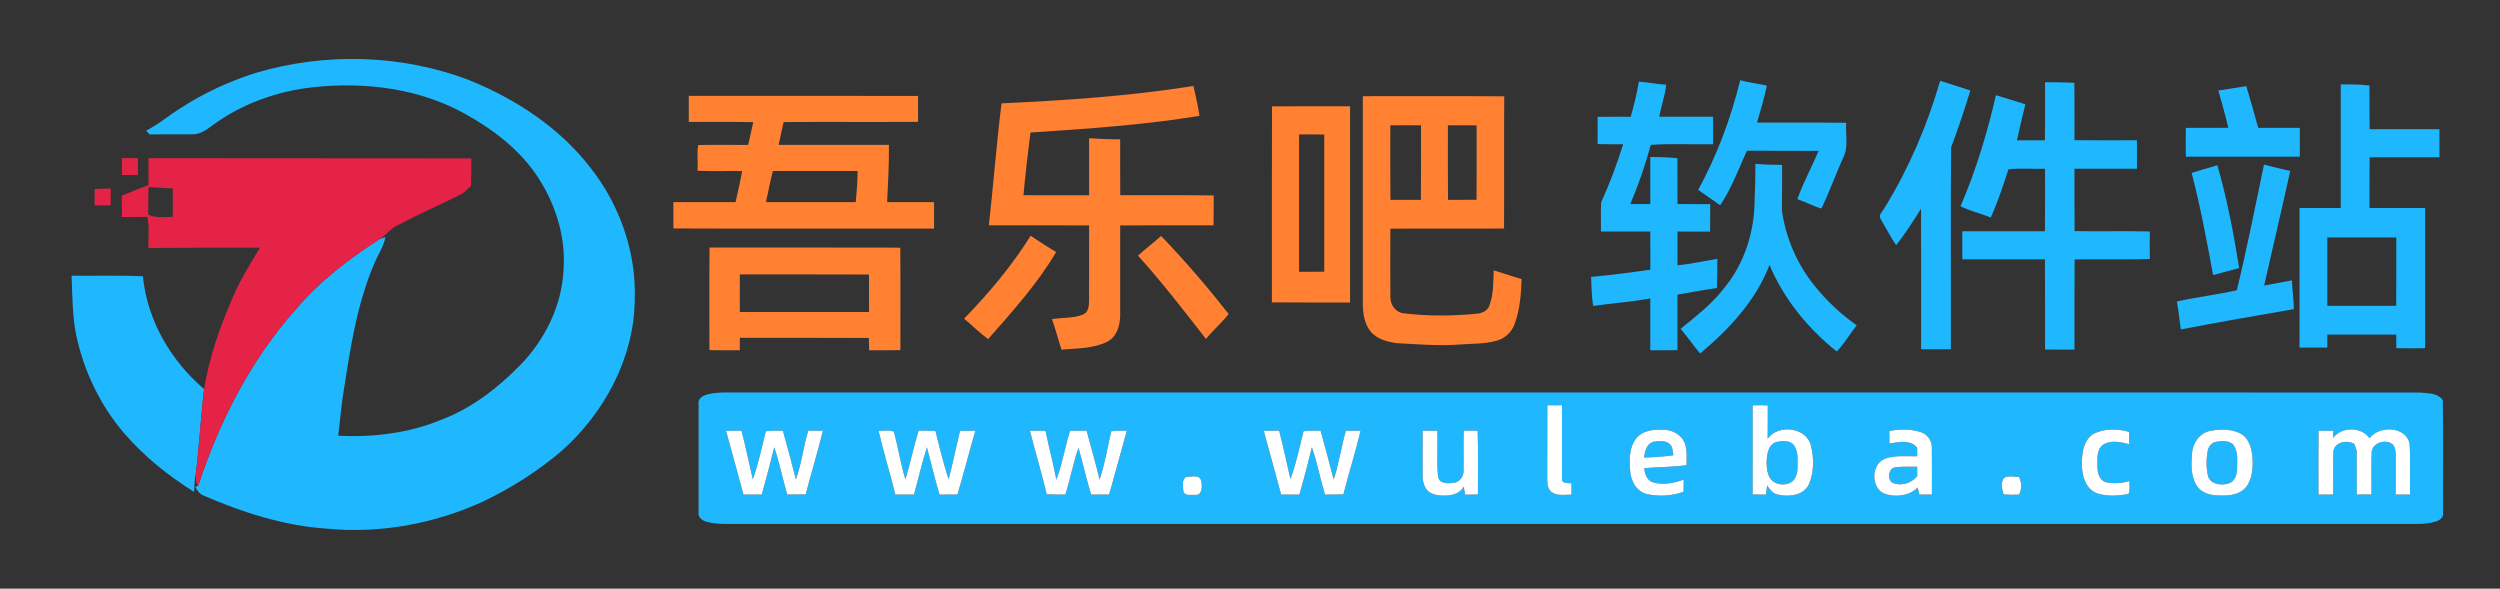
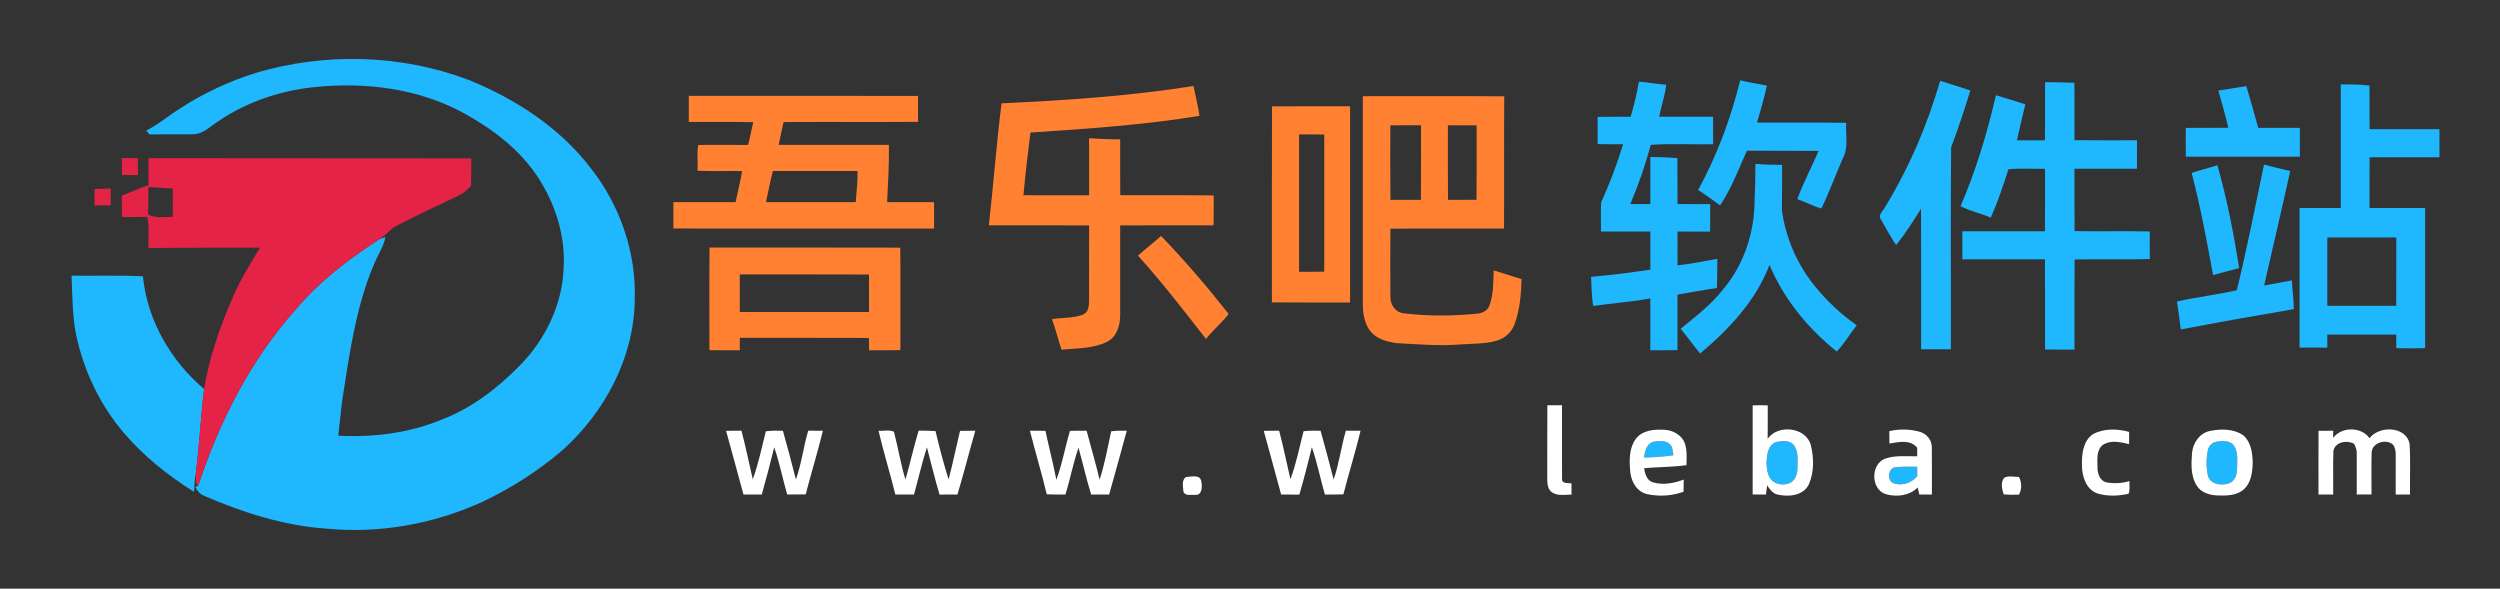
<svg xmlns="http://www.w3.org/2000/svg" width="1274pt" height="300pt" viewBox="0 0 1274 300" version="1.1">
  <rect x="0" y="0" width="1274" height="300" fill="#333333" stroke="none" />
  <g id="#1fb8ffff">
    <path fill="#1fb8ff" opacity="1.00" d=" M 130.24 37.17 C 165.70 26.67 204.61 27.65 239.22 40.88 C 262.82 50.52 285.02 64.93 300.73 85.28 C 315.85 104.26 324.36 128.67 323.45 153.00 C 323.10 182.35 308.10 210.19 286.52 229.53 C 274.17 240.05 260.38 248.86 245.72 255.79 C 220.88 267.08 193.12 272.07 165.91 269.35 C 144.28 267.82 123.43 261.07 103.65 252.50 C 101.74 251.74 100.58 249.99 99.56 248.31 C 99.87 248.08 100.48 247.62 100.79 247.39 L 100.98 247.56 C 111.72 214.86 127.70 183.47 150.73 157.66 C 162.80 143.29 177.89 131.90 193.57 121.76 C 194.29 121.52 195.73 121.03 196.44 120.79 C 195.52 125.53 192.74 129.54 190.90 133.92 C 181.47 155.78 178.20 179.55 174.57 202.89 C 173.71 209.25 173.14 215.65 172.38 222.03 C 190.15 222.96 208.31 220.75 224.83 213.92 C 240.31 208.12 253.64 197.76 265.11 186.04 C 277.93 172.94 286.44 155.40 287.22 136.96 C 288.29 120.62 283.17 104.27 274.33 90.63 C 265.18 76.52 251.50 66.03 236.94 57.99 C 213.66 45.03 186.09 41.65 159.87 44.42 C 141.30 46.38 123.11 52.89 108.04 64.03 C 105.11 66.29 101.82 68.57 97.94 68.44 C 90.71 68.52 83.47 68.42 76.24 68.48 C 75.80 68.00 74.91 67.05 74.47 66.57 C 80.75 63.44 86.05 58.78 91.99 55.12 C 103.84 47.42 116.79 41.46 130.24 37.17 Z" />
    <path fill="#1fb8ff" opacity="1.00" d=" M 865.39 96.78 C 875.00 79.21 882.03 60.33 886.81 40.89 C 891.27 42.10 895.87 42.65 900.39 43.64 C 899.06 50.00 897.16 56.23 895.39 62.48 C 910.54 62.58 925.69 62.38 940.84 62.58 C 940.33 68.50 942.18 74.89 939.26 80.37 C 935.45 88.94 932.26 97.81 928.19 106.25 C 923.95 105.06 920.08 102.87 915.91 101.48 C 919.00 93.08 923.23 85.12 926.77 76.89 C 914.58 76.77 902.40 76.93 890.22 76.80 C 886.00 86.21 882.34 96.06 876.57 104.63 C 872.92 101.90 869.09 99.43 865.39 96.78 Z" />
    <path fill="#1fb8ff" opacity="1.00" d=" M 835.18 41.62 C 839.84 41.90 844.42 42.91 849.09 43.17 C 848.54 48.73 846.51 54.00 845.56 59.48 C 854.70 59.52 863.84 59.50 872.98 59.49 C 873.01 64.16 873.00 68.83 872.99 73.51 C 862.41 73.70 851.79 73.10 841.24 73.81 C 838.44 84.09 834.98 94.21 830.79 104.00 C 834.19 104.00 837.59 104.00 841.00 104.00 C 841.00 95.99 841.00 87.99 841.00 79.98 C 845.61 79.99 850.22 80.17 854.82 80.62 C 854.88 88.41 854.83 96.20 854.85 104.00 C 860.40 104.01 865.96 103.98 871.52 104.02 C 871.47 108.69 871.54 113.36 871.46 118.03 C 865.92 117.97 860.38 118.01 854.85 118.00 C 854.85 123.75 854.83 129.49 854.86 135.24 C 861.67 134.47 868.40 133.12 875.15 131.88 C 875.22 136.86 875.07 141.83 874.94 146.81 C 868.20 147.64 861.55 149.08 854.84 150.12 C 854.85 159.56 854.85 168.99 854.84 178.42 C 850.22 178.57 845.61 178.48 841.00 178.50 C 841.00 169.70 840.99 160.90 841.00 152.09 C 831.38 153.85 821.60 154.50 811.93 155.92 C 810.99 151.03 811.12 146.03 810.82 141.09 C 820.93 140.22 830.99 138.88 841.03 137.41 C 840.97 130.94 841.01 124.47 841.00 118.00 C 832.61 118.00 824.23 118.00 815.84 118.00 C 815.93 113.05 815.67 108.08 815.94 103.14 C 820.31 93.52 824.05 83.61 827.14 73.50 C 822.81 73.48 818.48 73.57 814.15 73.41 C 814.15 68.80 814.14 64.19 814.16 59.58 C 819.77 59.42 825.38 59.51 831.00 59.52 C 832.70 53.64 834.16 47.67 835.18 41.62 Z" />
    <path fill="#1fb8ff" opacity="1.00" d=" M 988.70 41.19 C 993.85 42.76 998.98 44.42 1004.09 46.14 C 1001.10 55.87 997.90 65.55 994.30 75.07 C 993.95 109.36 994.26 143.69 994.15 178.00 C 989.10 178.00 984.05 178.00 979.00 178.00 C 978.97 154.11 979.05 130.22 978.96 106.33 C 975.00 112.71 970.95 119.05 966.26 124.92 C 963.36 120.66 961.02 116.05 958.39 111.62 C 956.94 109.37 959.74 107.42 960.62 105.52 C 972.89 85.52 982.18 63.71 988.70 41.19 Z" />
    <path fill="#1fb8ff" opacity="1.00" d=" M 1042.16 41.88 C 1047.14 41.85 1052.12 42.04 1057.11 42.18 C 1057.22 51.93 1057.12 61.68 1057.16 71.44 C 1067.77 71.57 1078.38 71.47 1088.99 71.49 C 1089.01 76.33 1088.99 81.16 1089.00 86.00 C 1078.38 86.00 1067.77 85.99 1057.15 86.00 C 1057.19 96.60 1057.09 107.19 1057.21 117.78 C 1069.98 118.00 1082.77 117.65 1095.55 117.96 C 1095.47 122.64 1095.46 127.32 1095.56 132.00 C 1082.78 132.39 1069.99 131.98 1057.21 132.22 C 1057.08 147.53 1057.20 162.84 1057.15 178.15 C 1052.15 178.14 1047.15 178.20 1042.16 178.10 C 1042.12 162.79 1042.22 147.47 1042.10 132.16 C 1028.07 132.15 1014.03 132.16 1000.00 132.15 C 999.99 127.38 999.99 122.61 1000.00 117.85 C 1014.03 117.84 1028.07 117.85 1042.10 117.84 C 1042.22 107.23 1042.12 96.62 1042.15 86.00 C 1035.94 86.21 1029.63 85.58 1023.48 86.30 C 1020.83 94.60 1018.07 102.89 1014.51 110.86 C 1009.46 108.78 1003.82 107.54 999.08 105.08 C 1006.97 86.89 1012.65 67.83 1017.14 48.53 C 1022.13 50.07 1027.15 51.53 1032.11 53.17 C 1030.64 59.27 1029.16 65.37 1027.85 71.50 C 1032.59 71.51 1037.33 71.48 1042.08 71.52 C 1042.25 61.64 1042.10 51.76 1042.16 41.88 Z" />
    <path fill="#1fb8ff" opacity="1.00" d=" M 1192.85 42.99 C 1197.72 43.08 1202.64 42.91 1207.49 43.63 C 1207.55 51.03 1207.42 58.43 1207.56 65.84 C 1219.42 65.86 1231.28 65.83 1243.15 65.85 C 1243.15 70.62 1243.15 75.38 1243.15 80.15 C 1231.28 80.17 1219.42 80.14 1207.56 80.16 C 1207.43 88.77 1207.53 97.39 1207.50 106.00 C 1216.95 106.00 1226.40 105.99 1235.85 106.00 C 1235.84 129.81 1235.85 153.61 1235.84 177.42 C 1230.94 177.55 1226.05 177.55 1221.16 177.41 C 1221.14 175.11 1221.14 172.81 1221.12 170.51 C 1209.41 170.50 1197.71 170.50 1186.00 170.50 C 1185.99 172.72 1185.99 174.94 1186.00 177.15 C 1181.28 177.15 1176.56 177.16 1171.85 177.15 C 1171.84 153.43 1171.85 129.72 1171.85 106.00 C 1178.84 105.99 1185.84 106.01 1192.85 106.00 C 1192.84 84.99 1192.84 63.99 1192.85 42.99 M 1186.00 121.00 C 1186.00 132.62 1185.99 144.23 1186.00 155.85 C 1197.70 155.84 1209.40 155.85 1221.10 155.84 C 1221.22 144.23 1221.12 132.62 1221.15 121.00 C 1209.43 121.00 1197.72 121.00 1186.00 121.00 Z" />
    <path fill="#1fb8ff" opacity="1.00" d=" M 1130.47 46.13 C 1135.23 45.50 1139.95 44.57 1144.71 43.89 C 1146.83 50.96 1148.87 58.05 1150.80 65.18 C 1157.86 65.13 1164.93 65.17 1172.00 65.15 C 1172.00 70.05 1172.00 74.95 1172.00 79.85 C 1152.63 79.84 1133.26 79.85 1113.90 79.84 C 1113.81 74.95 1113.81 70.05 1113.90 65.16 C 1121.11 65.13 1128.33 65.21 1135.54 65.11 C 1134.12 58.71 1132.18 52.45 1130.47 46.13 Z" />
    <path fill="#1fb8ff" opacity="1.00" d=" M 894.15 100.98 C 894.52 95.15 894.50 89.32 894.56 83.49 C 899.08 83.90 903.62 84.00 908.16 84.02 C 908.17 91.70 908.17 99.39 908.04 107.07 C 909.94 121.07 915.73 134.52 924.60 145.51 C 930.77 153.24 938.09 160.07 946.17 165.78 C 942.68 170.11 939.84 175.29 935.98 179.11 C 921.34 167.40 909.03 152.39 901.74 135.00 C 894.79 153.23 881.10 167.80 866.38 180.14 C 862.95 176.04 859.89 171.64 856.46 167.54 C 863.95 161.40 871.78 155.48 877.81 147.80 C 888.90 134.93 894.32 117.85 894.15 100.98 Z" />
    <path fill="#1fb8ff" opacity="1.00" d=" M 1139.88 147.91 C 1145.07 126.69 1149.28 105.24 1153.73 83.86 C 1158.15 85.09 1162.64 86.06 1167.10 87.15 C 1162.82 106.63 1158.19 126.05 1153.80 145.51 C 1158.52 144.64 1163.23 143.75 1167.95 142.87 C 1168.11 147.77 1168.92 152.63 1168.92 157.54 C 1149.70 160.81 1130.49 164.22 1111.34 167.88 C 1110.79 163.11 1110.08 158.37 1109.37 153.63 C 1119.47 151.37 1129.78 150.20 1139.88 147.91 Z" />
    <path fill="#1fb8ff" opacity="1.00" d=" M 1116.87 88.13 C 1121.20 86.68 1125.62 85.57 1129.98 84.20 C 1134.88 101.39 1138.29 118.98 1141.08 136.62 C 1136.62 137.70 1132.24 139.06 1127.79 140.18 C 1124.58 122.75 1121.35 105.29 1116.87 88.13 Z" />
    <path fill="#1fb8ff" opacity="1.00" d=" M 36.47 140.49 C 48.59 140.61 60.71 140.24 72.82 140.80 C 75.02 163.17 87.01 183.83 104.00 198.27 C 102.26 212.75 101.57 227.33 99.73 241.79 C 98.94 244.66 99.31 247.70 98.85 250.63 C 85.68 242.38 73.37 232.57 63.24 220.73 C 51.05 206.56 42.78 189.18 38.86 170.94 C 36.82 160.92 36.91 150.65 36.47 140.49 Z" />
-     <path fill="#1fb8ff" opacity="1.00" d=" M 361.51 200.74 C 363.98 200.25 366.50 200.04 369.02 200.00 C 657.00 200.02 944.98 199.97 1232.96 200.02 C 1236.99 200.45 1242.36 200.09 1244.85 203.97 C 1245.19 222.99 1244.91 242.05 1245.00 261.09 C 1245.49 263.66 1243.05 265.34 1240.88 265.90 C 1236.03 267.26 1230.94 266.99 1225.98 267.00 C 942.33 267.00 658.68 267.00 375.03 267.00 C 370.08 266.99 365.01 267.25 360.19 265.92 C 357.99 265.36 355.50 263.70 356.00 261.09 C 356.00 242.70 356.00 224.30 356.00 205.90 C 355.47 202.71 358.94 201.21 361.51 200.74 M 788.54 206.54 C 788.43 218.68 788.55 230.82 788.47 242.96 C 788.51 245.55 788.37 248.60 790.42 250.55 C 793.34 252.96 797.38 252.03 800.86 252.05 C 800.84 250.14 800.82 248.24 800.81 246.33 C 799.12 246.02 795.80 246.67 796.02 244.02 C 795.96 231.51 796.02 219.01 796.00 206.50 C 793.51 206.49 791.02 206.50 788.54 206.54 M 893.16 206.58 C 893.14 221.71 893.16 236.85 893.15 251.99 C 895.40 252.00 897.66 252.00 899.94 252.01 C 900.12 250.44 900.32 248.87 900.52 247.31 C 901.85 249.33 903.39 251.57 905.96 252.04 C 911.56 253.33 919.11 252.61 921.83 246.73 C 924.50 240.59 924.39 233.46 922.85 227.03 C 920.52 217.65 906.12 216.03 900.79 223.59 C 900.91 217.92 900.82 212.26 900.85 206.59 C 898.28 206.48 895.71 206.48 893.16 206.58 M 745.94 219.48 C 745.69 226.34 745.95 233.21 745.83 240.07 C 745.87 243.18 743.24 246.20 740.04 246.12 C 737.32 246.46 733.33 246.41 732.85 242.92 C 731.97 235.16 732.85 227.30 732.40 219.50 C 729.93 219.50 727.46 219.50 725.00 219.50 C 724.99 227.00 725.00 234.49 724.98 241.99 C 724.88 244.70 725.49 247.53 727.22 249.69 C 729.63 252.41 733.55 252.62 736.94 252.52 C 740.38 252.40 744.29 251.30 745.89 247.93 C 746.11 249.31 746.36 250.69 746.64 252.07 C 748.80 252.01 750.97 251.99 753.15 251.98 C 753.07 241.14 753.34 230.29 753.01 219.45 C 750.65 219.49 748.29 219.50 745.94 219.48 M 833.64 223.62 C 830.20 228.20 830.26 234.41 830.73 239.87 C 831.02 244.96 833.85 250.35 839.08 251.74 C 845.29 253.15 851.95 252.77 857.94 250.60 C 857.97 248.52 857.99 246.45 858.03 244.39 C 853.07 246.26 847.51 247.33 842.33 245.80 C 839.21 244.90 838.24 241.41 837.86 238.58 C 845.05 237.96 852.28 238.06 859.43 237.04 C 859.49 233.24 859.82 229.27 858.50 225.63 C 856.78 221.52 852.40 219.18 848.09 219.01 C 843.01 218.72 836.96 219.21 833.64 223.62 M 962.80 219.69 C 962.82 221.80 962.84 223.91 962.86 226.03 C 967.55 225.22 973.59 223.86 977.01 228.20 C 976.99 229.63 976.99 231.06 977.00 232.50 C 971.58 232.66 965.96 231.87 960.74 233.71 C 953.17 236.43 953.27 249.51 961.08 251.84 C 966.58 253.40 973.06 252.63 977.24 248.43 C 977.51 249.62 977.80 250.81 978.09 252.00 C 980.22 252.00 982.35 252.00 984.49 252.00 C 984.46 244.00 984.58 236.00 984.46 228.01 C 984.55 224.19 981.65 220.83 978.02 219.96 C 973.10 218.60 967.76 218.58 962.80 219.69 M 1066.44 221.33 C 1061.53 224.78 1060.82 231.48 1060.97 237.01 C 1060.95 242.63 1062.95 249.21 1068.67 251.41 C 1073.83 253.03 1079.48 252.79 1084.72 251.62 C 1085.60 249.63 1085.00 247.27 1085.19 245.14 C 1081.34 246.34 1077.17 246.51 1073.23 245.78 C 1069.89 244.83 1068.82 241.00 1068.87 237.92 C 1068.87 234.11 1068.20 229.30 1071.65 226.68 C 1075.64 224.09 1080.68 225.30 1085.00 226.33 C 1084.98 224.25 1084.99 222.17 1085.01 220.10 C 1078.97 218.42 1072.06 218.23 1066.44 221.33 M 1126.51 219.55 C 1121.08 220.45 1117.47 225.66 1117.06 230.91 C 1116.63 236.48 1116.33 242.59 1119.47 247.51 C 1121.66 251.04 1126.03 252.33 1129.98 252.48 C 1134.55 252.64 1139.77 252.63 1143.41 249.41 C 1147.17 246.10 1147.82 240.72 1147.98 236.00 C 1147.92 231.01 1147.16 225.27 1143.16 221.82 C 1138.35 218.51 1132.03 218.49 1126.51 219.55 M 1188.94 223.21 C 1188.96 222.28 1188.99 220.42 1189.01 219.50 C 1186.51 219.49 1184.01 219.50 1181.53 219.55 C 1181.46 230.36 1181.51 241.18 1181.51 252.00 C 1183.99 252.00 1186.49 252.00 1189.00 252.00 C 1189.09 244.61 1188.83 237.22 1189.10 229.84 C 1189.95 225.13 1196.06 224.11 1199.71 226.21 C 1200.34 227.74 1201.11 229.28 1201.00 231.00 C 1201.02 238.00 1200.97 245.00 1201.00 252.00 C 1203.49 252.00 1206.00 252.00 1208.51 251.98 C 1208.56 244.95 1208.38 237.91 1208.57 230.88 C 1208.55 225.65 1215.84 223.35 1219.45 226.57 C 1220.66 228.09 1220.88 230.11 1220.86 231.99 C 1220.84 238.66 1220.83 245.33 1220.85 252.00 C 1223.27 252.00 1225.71 252.00 1228.15 252.00 C 1228.00 243.32 1228.48 234.61 1227.91 225.95 C 1225.82 217.07 1212.41 216.84 1207.51 223.32 C 1203.41 217.35 1193.14 217.37 1188.94 223.21 M 370.01 219.56 C 373.07 230.35 375.85 241.21 378.87 252.00 C 381.97 251.99 385.08 251.99 388.19 252.03 C 390.45 244.04 392.56 236.00 394.54 227.94 C 397.27 235.80 398.83 244.02 401.17 252.00 C 404.31 252.02 407.45 252.01 410.59 251.94 C 413.36 241.09 416.72 230.39 419.35 219.51 C 416.86 219.50 414.37 219.50 411.88 219.47 C 409.41 227.65 408.50 236.29 405.58 244.32 C 403.51 236.01 401.27 227.74 398.96 219.50 C 396.06 219.44 393.16 219.41 390.28 219.78 C 388.21 227.96 386.52 236.30 383.62 244.24 C 381.68 235.98 380.01 227.66 377.85 219.46 C 375.23 219.49 372.62 219.51 370.01 219.56 M 447.71 219.53 C 450.24 230.43 453.61 241.12 456.26 252.00 C 459.43 252.00 462.61 252.00 465.78 252.00 C 468.00 243.99 469.83 235.86 472.36 227.94 C 474.48 235.98 476.41 244.08 478.79 252.06 C 481.82 251.99 484.86 251.98 487.91 252.01 C 491.14 241.23 493.90 230.30 497.03 219.48 C 494.42 219.48 491.82 219.50 489.23 219.58 C 487.24 227.82 485.55 236.14 483.41 244.34 C 480.85 236.23 478.72 227.96 476.74 219.69 C 473.87 219.47 470.99 219.44 468.12 219.48 C 465.62 227.70 463.84 236.13 461.41 244.37 C 458.97 236.38 457.67 228.09 455.55 220.02 C 453.21 218.87 450.28 219.73 447.71 219.53 M 524.84 219.51 C 527.60 230.33 530.83 241.03 533.42 251.89 C 536.58 252.02 539.75 252.03 542.93 252.01 C 545.42 244.14 546.86 235.96 549.61 228.17 C 551.85 236.10 553.62 244.15 556.05 252.02 C 559.10 251.99 562.14 251.99 565.20 252.02 C 568.30 241.22 571.23 230.36 574.20 219.52 C 571.55 219.42 568.89 219.43 566.27 219.78 C 564.50 228.05 562.94 236.42 560.37 244.47 C 558.34 236.10 555.98 227.81 553.73 219.50 C 550.91 219.48 548.09 219.49 545.27 219.57 C 542.78 227.82 541.33 236.40 538.32 244.49 C 536.69 236.14 534.55 227.90 532.76 219.58 C 530.12 219.49 527.48 219.48 524.84 219.51 M 644.01 219.56 C 647.07 230.35 649.85 241.21 652.87 252.01 C 655.96 251.99 659.06 251.99 662.16 252.05 C 664.47 244.06 666.56 236.01 668.53 227.94 C 671.28 235.80 672.83 244.02 675.17 252.00 C 678.31 252.02 681.46 252.01 684.60 251.92 C 687.35 241.07 690.73 230.39 693.35 219.51 C 690.85 219.50 688.35 219.50 685.86 219.48 C 683.45 227.69 682.42 236.29 679.62 244.38 C 677.50 236.06 675.28 227.77 672.96 219.50 C 670.07 219.43 667.18 219.43 664.30 219.75 C 662.18 227.91 660.58 236.29 657.60 244.18 C 655.67 235.94 654.01 227.64 651.84 219.46 C 649.23 219.49 646.62 219.51 644.01 219.56 M 604.39 243.08 C 601.91 244.77 602.96 248.26 603.12 250.78 C 604.30 252.84 607.00 252.04 608.96 252.17 C 612.79 252.62 612.72 247.66 612.14 245.11 C 611.44 241.62 606.90 243.02 604.39 243.08 M 1021.37 243.44 C 1019.34 245.84 1020.22 249.24 1021.07 251.94 C 1023.66 252.15 1026.26 252.16 1028.86 252.07 C 1030.39 249.26 1030.35 245.86 1028.87 243.04 C 1026.39 243.04 1023.67 242.29 1021.37 243.44 Z" />
    <path fill="#1fb8ff" opacity="1.00" d=" M 837.84 233.16 C 838.19 229.92 839.22 225.79 842.94 225.03 C 845.50 224.84 848.62 224.27 850.72 226.16 C 852.54 227.50 852.32 230.01 852.80 231.99 C 847.84 232.72 842.84 233.05 837.84 233.16 Z" />
    <path fill="#1fb8ff" opacity="1.00" d=" M 905.28 225.22 C 907.99 224.69 911.40 224.29 913.66 226.27 C 916.57 229.46 916.04 234.03 916.01 238.01 C 916.02 240.90 915.30 244.21 912.66 245.84 C 909.90 247.40 906.21 247.18 903.62 245.39 C 900.73 243.22 900.45 239.31 900.20 236.00 C 900.41 232.05 900.76 226.63 905.28 225.22 Z" />
    <path fill="#1fb8ff" opacity="1.00" d=" M 1128.38 225.39 C 1131.52 224.60 1135.79 224.11 1138.22 226.78 C 1140.69 230.33 1140.05 234.92 1140.03 239.00 C 1140.01 241.98 1138.74 245.59 1135.54 246.41 C 1131.91 247.51 1126.48 246.89 1125.23 242.67 C 1124.23 238.51 1124.26 234.13 1125.02 229.93 C 1125.32 227.99 1126.49 226.14 1128.38 225.39 Z" />
    <path fill="#1fb8ff" opacity="1.00" d=" M 965.45 246.41 C 961.45 245.62 961.86 238.41 966.00 238.12 C 969.63 237.63 973.32 237.90 976.99 237.86 C 976.98 239.44 977.00 241.03 977.03 242.63 C 974.30 245.97 969.63 247.67 965.45 246.41 Z" />
  </g>
  <g id="#ff8131ff">
    <path fill="#ff8131" opacity="1.00" d=" M 510.39 52.66 C 543.09 51.15 575.83 48.97 608.19 43.81 C 609.27 48.87 610.49 53.91 611.28 59.03 C 582.78 63.71 553.91 65.63 525.12 67.54 C 523.74 78.16 522.54 88.82 521.55 99.49 C 532.70 99.51 543.85 99.49 555.00 99.50 C 555.00 89.81 555.00 80.13 555.00 70.44 C 560.27 70.78 565.56 71.02 570.85 71.02 C 570.86 80.51 570.81 90.00 570.88 99.49 C 586.75 99.57 602.63 99.37 618.50 99.59 C 618.47 104.68 618.58 109.76 618.42 114.84 C 602.56 114.86 586.71 114.84 570.85 114.85 C 570.83 130.24 570.86 145.63 570.85 161.02 C 570.71 166.03 569.05 171.81 564.17 174.16 C 557.02 177.74 548.74 177.45 540.95 178.18 C 539.22 173.04 537.95 167.75 536.09 162.65 C 541.39 161.73 546.99 162.29 552.06 160.25 C 554.81 158.98 554.95 155.63 554.98 153.03 C 555.03 140.30 554.99 127.57 555.00 114.85 C 537.97 114.84 520.95 114.85 503.92 114.84 C 506.26 94.15 507.79 73.27 510.39 52.66 Z" />
    <path fill="#ff8131" opacity="1.00" d=" M 351.00 48.85 C 389.95 48.88 428.90 48.78 467.84 48.90 C 467.85 53.30 467.85 57.70 467.84 62.10 C 445.01 62.26 422.17 62.06 399.33 62.20 C 398.49 66.08 397.53 69.93 396.82 73.83 C 415.55 73.86 434.27 73.84 453.00 73.84 C 453.09 83.57 452.57 93.28 452.09 102.99 C 460.06 103.01 468.03 102.99 476.00 103.00 C 476.00 107.50 476.00 112.00 476.00 116.50 C 431.72 116.45 387.44 116.61 343.16 116.42 C 343.15 111.95 343.15 107.47 343.15 103.00 C 353.72 103.00 364.28 103.00 374.85 103.00 C 375.97 97.72 377.27 92.48 378.20 87.17 C 370.61 87.06 363.02 87.33 355.44 87.02 C 355.80 82.68 354.98 78.10 355.83 73.91 C 364.30 73.74 372.77 73.88 381.24 73.86 C 382.26 70.03 382.91 66.11 383.86 62.25 C 372.91 62.03 361.95 62.22 351.00 62.15 C 351.00 57.72 351.00 53.28 351.00 48.85 M 393.87 87.14 C 392.45 92.37 391.56 97.73 390.34 103.01 C 405.59 102.99 420.84 103.00 436.09 103.00 C 436.53 97.73 437.08 92.45 437.02 87.15 C 422.63 87.15 408.25 87.18 393.87 87.14 Z" />
    <path fill="#ff8131" opacity="1.00" d=" M 694.49 49.01 C 718.51 49.04 742.54 48.90 766.57 49.08 C 766.38 71.54 766.60 94.00 766.46 116.46 C 747.15 116.59 727.84 116.41 708.54 116.54 C 708.49 128.05 708.46 139.56 708.55 151.06 C 708.39 155.02 710.91 159.05 715.04 159.61 C 727.85 161.21 740.86 161.10 753.70 159.74 C 755.86 159.26 758.11 158.11 758.92 155.90 C 761.16 150.14 760.98 143.84 761.20 137.77 C 765.96 139.17 770.63 140.85 775.40 142.22 C 775.16 149.86 774.56 157.62 771.95 164.87 C 770.56 169.00 767.09 172.37 762.89 173.57 C 756.77 175.41 750.32 175.05 744.02 175.54 C 733.33 176.39 722.63 175.45 711.96 174.88 C 707.18 174.28 702.10 172.93 698.72 169.28 C 695.39 165.37 694.57 160.06 694.49 155.09 C 694.50 119.73 694.51 84.37 694.49 49.01 M 708.51 63.88 C 708.53 76.53 708.42 89.18 708.56 101.84 C 713.74 101.85 718.92 101.84 724.10 101.84 C 724.21 89.18 724.13 76.52 724.15 63.85 C 718.93 63.85 713.72 63.81 708.51 63.88 M 737.85 63.85 C 737.87 76.52 737.78 89.18 737.90 101.84 C 742.74 101.84 747.59 101.85 752.44 101.83 C 752.57 89.18 752.47 76.53 752.49 63.88 C 747.61 63.82 742.73 63.85 737.85 63.85 Z" />
    <path fill="#ff8131" opacity="1.00" d=" M 648.22 54.20 C 661.48 54.09 674.74 54.19 688.00 54.15 C 688.00 87.49 688.00 120.82 688.00 154.16 C 674.72 154.12 661.43 154.22 648.16 154.10 C 648.19 120.80 648.07 87.50 648.22 54.20 M 662.00 68.50 C 662.00 91.83 662.00 115.17 662.00 138.50 C 666.28 138.49 670.56 138.54 674.84 138.44 C 674.85 115.15 674.85 91.85 674.84 68.56 C 670.55 68.46 666.28 68.51 662.00 68.50 Z" />
-     <path fill="#ff8131" opacity="1.00" d=" M 525.22 120.15 C 529.50 123.00 533.80 125.82 538.23 128.41 C 528.66 144.66 515.91 158.73 503.53 172.84 C 499.22 169.63 495.41 165.82 491.29 162.39 C 503.89 149.44 515.62 135.51 525.22 120.15 Z" />
    <path fill="#ff8131" opacity="1.00" d=" M 579.92 130.27 C 583.74 126.80 587.86 123.69 591.70 120.24 C 603.84 132.88 615.30 146.22 626.13 160.00 C 622.65 164.48 618.15 168.25 614.57 172.72 C 603.32 158.33 592.18 143.81 579.92 130.27 Z" />
    <path fill="#ff8131" opacity="1.00" d=" M 361.59 126.15 C 393.98 126.18 426.38 126.09 458.78 126.20 C 458.93 143.61 458.81 161.01 458.84 178.42 C 453.52 178.58 448.21 178.47 442.89 178.50 C 442.85 176.40 442.83 174.30 442.78 172.21 C 420.85 172.08 398.93 172.20 377.01 172.15 C 377.00 174.27 376.99 176.38 377.00 178.50 C 371.84 178.48 366.68 178.56 361.52 178.44 C 361.53 161.01 361.40 143.58 361.59 126.15 M 377.00 139.85 C 377.00 146.23 377.00 152.61 377.00 159.00 C 398.95 159.00 420.90 159.00 442.85 159.00 C 442.84 152.63 442.85 146.26 442.84 139.90 C 420.90 139.78 398.95 139.88 377.00 139.85 Z" />
  </g>
  <g id="#e52346ff">
    <path fill="#e52346" opacity="1.00" d=" M 62.08 80.60 C 64.81 80.59 67.53 80.59 70.25 80.60 C 70.26 83.47 70.26 86.34 70.29 89.21 C 67.57 89.21 64.85 89.21 62.13 89.21 C 62.07 86.34 62.06 83.47 62.08 80.60 Z" />
    <path fill="#e52346" opacity="1.00" d=" M 75.68 80.61 C 130.51 80.60 185.35 80.71 240.18 80.72 C 240.20 85.39 240.17 90.06 240.01 94.73 C 238.33 96.42 236.66 98.20 234.50 99.26 C 223.69 104.56 212.69 109.50 202.03 115.10 C 198.78 116.75 196.64 119.85 193.57 121.76 C 177.89 131.90 162.80 143.29 150.73 157.66 C 127.70 183.47 111.72 214.86 100.98 247.56 L 100.79 247.39 C 99.38 245.92 99.93 243.63 99.73 241.79 C 101.57 227.33 102.26 212.75 104.00 198.27 C 106.65 182.17 112.02 166.60 118.56 151.68 C 122.33 142.74 127.50 134.51 132.47 126.21 C 113.53 126.19 94.58 126.23 75.64 126.37 C 75.43 121.08 76.31 115.68 75.02 110.49 C 70.71 110.56 66.40 110.69 62.09 110.60 C 62.08 106.98 62.08 103.36 62.07 99.74 C 66.58 97.88 71.06 95.96 75.67 94.36 C 75.68 89.78 75.67 85.20 75.68 80.61 M 75.65 95.34 C 75.61 100.03 75.59 104.71 75.49 109.39 C 79.44 111.27 83.86 110.54 88.06 110.48 C 88.10 105.66 88.13 100.85 88.02 96.04 C 83.90 95.85 79.78 95.59 75.65 95.34 Z" />
    <path fill="#e52346" opacity="1.00" d=" M 48.21 96.33 C 50.94 96.20 53.67 96.10 56.41 96.03 C 56.39 98.91 56.39 101.80 56.41 104.68 C 53.68 104.70 50.94 104.70 48.21 104.69 C 48.20 101.90 48.20 99.12 48.21 96.33 Z" />
  </g>
  <g id="#ffffffff">
    <path fill="#ffffff" opacity="1.00" d=" M 788.54 206.54 C 791.02 206.50 793.51 206.49 796.00 206.50 C 796.02 219.01 795.96 231.51 796.02 244.02 C 795.80 246.67 799.12 246.02 800.81 246.33 C 800.82 248.24 800.84 250.14 800.86 252.05 C 797.38 252.03 793.34 252.96 790.42 250.55 C 788.37 248.60 788.51 245.55 788.47 242.96 C 788.55 230.82 788.43 218.68 788.54 206.54 Z" />
    <path fill="#ffffff" opacity="1.00" d=" M 893.16 206.58 C 895.71 206.48 898.28 206.48 900.85 206.59 C 900.82 212.26 900.91 217.92 900.79 223.59 C 906.12 216.03 920.52 217.65 922.85 227.03 C 924.39 233.46 924.50 240.59 921.83 246.73 C 919.11 252.61 911.56 253.33 905.96 252.04 C 903.39 251.57 901.85 249.33 900.52 247.31 C 900.32 248.87 900.12 250.44 899.94 252.01 C 897.66 252.00 895.40 252.00 893.15 251.99 C 893.16 236.85 893.14 221.71 893.16 206.58 M 905.28 225.22 C 900.76 226.63 900.41 232.05 900.20 236.00 C 900.45 239.31 900.73 243.22 903.62 245.39 C 906.21 247.18 909.90 247.40 912.66 245.84 C 915.30 244.21 916.02 240.90 916.01 238.01 C 916.04 234.03 916.57 229.46 913.66 226.27 C 911.40 224.29 907.99 224.69 905.28 225.22 Z" />
-     <path fill="#ffffff" opacity="1.00" d=" M 745.94 219.48 C 748.29 219.50 750.65 219.49 753.01 219.45 C 753.34 230.29 753.07 241.14 753.15 251.98 C 750.97 251.99 748.80 252.01 746.64 252.07 C 746.36 250.69 746.11 249.31 745.89 247.93 C 744.29 251.30 740.38 252.40 736.94 252.52 C 733.55 252.62 729.63 252.41 727.22 249.69 C 725.49 247.53 724.88 244.70 724.98 241.99 C 725.00 234.49 724.99 227.00 725.00 219.50 C 727.46 219.50 729.93 219.50 732.40 219.50 C 732.85 227.30 731.97 235.16 732.85 242.92 C 733.33 246.41 737.32 246.46 740.04 246.12 C 743.24 246.20 745.87 243.18 745.83 240.07 C 745.95 233.21 745.69 226.34 745.94 219.48 Z" />
    <path fill="#ffffff" opacity="1.00" d=" M 833.64 223.62 C 836.96 219.21 843.01 218.72 848.09 219.01 C 852.40 219.18 856.78 221.52 858.50 225.63 C 859.82 229.27 859.49 233.24 859.43 237.04 C 852.28 238.06 845.05 237.96 837.86 238.58 C 838.24 241.41 839.21 244.90 842.33 245.80 C 847.51 247.33 853.07 246.26 858.03 244.39 C 857.99 246.45 857.97 248.52 857.94 250.60 C 851.95 252.77 845.29 253.15 839.08 251.74 C 833.85 250.35 831.02 244.96 830.73 239.87 C 830.26 234.41 830.20 228.20 833.64 223.62 M 837.84 233.16 C 842.84 233.05 847.84 232.72 852.80 231.99 C 852.32 230.01 852.54 227.50 850.72 226.16 C 848.62 224.27 845.50 224.84 842.94 225.03 C 839.22 225.79 838.19 229.92 837.84 233.16 Z" />
    <path fill="#ffffff" opacity="1.00" d=" M 962.80 219.69 C 967.76 218.58 973.10 218.60 978.02 219.96 C 981.65 220.83 984.55 224.19 984.46 228.01 C 984.58 236.00 984.46 244.00 984.49 252.00 C 982.35 252.00 980.22 252.00 978.09 252.00 C 977.80 250.81 977.51 249.62 977.24 248.43 C 973.06 252.63 966.58 253.40 961.08 251.84 C 953.27 249.51 953.17 236.43 960.74 233.71 C 965.96 231.87 971.58 232.66 977.00 232.50 C 976.99 231.06 976.99 229.63 977.01 228.20 C 973.59 223.86 967.55 225.22 962.86 226.03 C 962.84 223.91 962.82 221.80 962.80 219.69 M 965.45 246.41 C 969.63 247.67 974.30 245.97 977.03 242.63 C 977.00 241.03 976.98 239.44 976.99 237.86 C 973.32 237.90 969.63 237.63 966.00 238.12 C 961.86 238.41 961.45 245.62 965.45 246.41 Z" />
    <path fill="#ffffff" opacity="1.00" d=" M 1066.44 221.33 C 1072.06 218.23 1078.97 218.42 1085.01 220.10 C 1084.99 222.17 1084.98 224.25 1085.00 226.33 C 1080.68 225.30 1075.64 224.09 1071.65 226.68 C 1068.20 229.30 1068.87 234.11 1068.87 237.92 C 1068.82 241.00 1069.89 244.83 1073.23 245.78 C 1077.17 246.51 1081.34 246.34 1085.19 245.14 C 1085.00 247.27 1085.60 249.63 1084.72 251.62 C 1079.48 252.79 1073.83 253.03 1068.67 251.41 C 1062.95 249.21 1060.95 242.63 1060.97 237.01 C 1060.82 231.48 1061.53 224.78 1066.44 221.33 Z" />
    <path fill="#ffffff" opacity="1.00" d=" M 1126.51 219.55 C 1132.03 218.49 1138.35 218.51 1143.16 221.82 C 1147.16 225.27 1147.92 231.01 1147.98 236.00 C 1147.82 240.72 1147.17 246.10 1143.41 249.41 C 1139.77 252.63 1134.55 252.64 1129.98 252.48 C 1126.03 252.33 1121.66 251.04 1119.47 247.51 C 1116.33 242.59 1116.63 236.48 1117.06 230.91 C 1117.47 225.66 1121.08 220.45 1126.51 219.55 M 1128.38 225.39 C 1126.49 226.14 1125.32 227.99 1125.02 229.93 C 1124.26 234.13 1124.23 238.51 1125.23 242.67 C 1126.48 246.89 1131.91 247.51 1135.54 246.41 C 1138.74 245.59 1140.01 241.98 1140.03 239.00 C 1140.05 234.92 1140.69 230.33 1138.22 226.78 C 1135.79 224.11 1131.52 224.60 1128.38 225.39 Z" />
    <path fill="#ffffff" opacity="1.00" d=" M 1188.94 223.21 C 1193.14 217.37 1203.41 217.35 1207.51 223.32 C 1212.41 216.84 1225.82 217.07 1227.91 225.95 C 1228.48 234.61 1228.00 243.32 1228.15 252.00 C 1225.71 252.00 1223.27 252.00 1220.85 252.00 C 1220.83 245.33 1220.84 238.66 1220.86 231.99 C 1220.88 230.11 1220.66 228.09 1219.45 226.57 C 1215.84 223.35 1208.55 225.65 1208.57 230.88 C 1208.38 237.91 1208.56 244.95 1208.51 251.98 C 1206.00 252.00 1203.49 252.00 1201.00 252.00 C 1200.97 245.00 1201.02 238.00 1201.00 231.00 C 1201.11 229.28 1200.34 227.74 1199.71 226.21 C 1196.06 224.11 1189.95 225.13 1189.10 229.84 C 1188.83 237.22 1189.09 244.61 1189.00 252.00 C 1186.49 252.00 1183.99 252.00 1181.51 252.00 C 1181.51 241.18 1181.46 230.36 1181.53 219.55 C 1184.01 219.50 1186.51 219.49 1189.01 219.50 C 1188.99 220.42 1188.96 222.28 1188.94 223.21 Z" />
    <path fill="#ffffff" opacity="1.00" d=" M 370.01 219.56 C 372.62 219.51 375.23 219.49 377.85 219.46 C 380.01 227.66 381.68 235.98 383.62 244.24 C 386.52 236.30 388.21 227.96 390.28 219.78 C 393.16 219.41 396.06 219.44 398.96 219.50 C 401.27 227.74 403.51 236.01 405.58 244.32 C 408.50 236.29 409.41 227.65 411.88 219.47 C 414.37 219.50 416.86 219.50 419.35 219.51 C 416.72 230.39 413.36 241.09 410.59 251.94 C 407.45 252.01 404.31 252.02 401.17 252.00 C 398.83 244.02 397.27 235.80 394.54 227.94 C 392.56 236.00 390.45 244.04 388.19 252.03 C 385.08 251.99 381.97 251.99 378.87 252.00 C 375.85 241.21 373.07 230.35 370.01 219.56 Z" />
    <path fill="#ffffff" opacity="1.00" d=" M 447.71 219.53 C 450.28 219.73 453.21 218.87 455.55 220.02 C 457.67 228.09 458.97 236.38 461.41 244.37 C 463.84 236.13 465.62 227.70 468.12 219.48 C 470.99 219.44 473.87 219.47 476.74 219.69 C 478.72 227.96 480.85 236.23 483.41 244.34 C 485.55 236.14 487.24 227.82 489.23 219.58 C 491.82 219.50 494.42 219.48 497.03 219.48 C 493.90 230.30 491.14 241.23 487.91 252.01 C 484.86 251.98 481.82 251.99 478.79 252.06 C 476.41 244.08 474.48 235.98 472.36 227.94 C 469.83 235.86 468.00 243.99 465.78 252.00 C 462.61 252.00 459.43 252.00 456.26 252.00 C 453.61 241.12 450.24 230.43 447.71 219.53 Z" />
    <path fill="#ffffff" opacity="1.00" d=" M 524.84 219.51 C 527.48 219.48 530.12 219.49 532.76 219.58 C 534.55 227.90 536.69 236.14 538.32 244.49 C 541.33 236.40 542.78 227.82 545.27 219.57 C 548.09 219.49 550.91 219.48 553.73 219.50 C 555.98 227.81 558.34 236.10 560.37 244.47 C 562.94 236.42 564.50 228.05 566.27 219.78 C 568.89 219.43 571.55 219.42 574.20 219.52 C 571.23 230.36 568.30 241.22 565.20 252.02 C 562.14 251.99 559.10 251.99 556.05 252.02 C 553.62 244.15 551.85 236.10 549.61 228.17 C 546.86 235.96 545.42 244.14 542.93 252.01 C 539.75 252.03 536.58 252.02 533.42 251.89 C 530.83 241.03 527.60 230.33 524.84 219.51 Z" />
    <path fill="#ffffff" opacity="1.00" d=" M 644.01 219.56 C 646.62 219.51 649.23 219.49 651.84 219.46 C 654.01 227.64 655.67 235.94 657.60 244.18 C 660.58 236.29 662.18 227.91 664.30 219.75 C 667.18 219.43 670.07 219.43 672.96 219.50 C 675.28 227.77 677.50 236.06 679.62 244.38 C 682.42 236.29 683.45 227.69 685.86 219.48 C 688.35 219.50 690.85 219.50 693.35 219.51 C 690.73 230.39 687.35 241.07 684.60 251.92 C 681.46 252.01 678.31 252.02 675.17 252.00 C 672.83 244.02 671.28 235.80 668.53 227.94 C 666.56 236.01 664.47 244.06 662.16 252.05 C 659.06 251.99 655.96 251.99 652.87 252.01 C 649.85 241.21 647.07 230.35 644.01 219.56 Z" />
    <path fill="#ffffff" opacity="1.00" d=" M 604.39 243.08 C 606.90 243.02 611.44 241.62 612.14 245.11 C 612.72 247.66 612.79 252.62 608.96 252.17 C 607.00 252.04 604.30 252.84 603.12 250.78 C 602.96 248.26 601.91 244.77 604.39 243.08 Z" />
    <path fill="#ffffff" opacity="1.00" d=" M 1021.37 243.44 C 1023.67 242.29 1026.39 243.04 1028.87 243.04 C 1030.35 245.86 1030.39 249.26 1028.86 252.07 C 1026.26 252.16 1023.66 252.15 1021.07 251.94 C 1020.22 249.24 1019.34 245.84 1021.37 243.44 Z" />
  </g>
</svg>